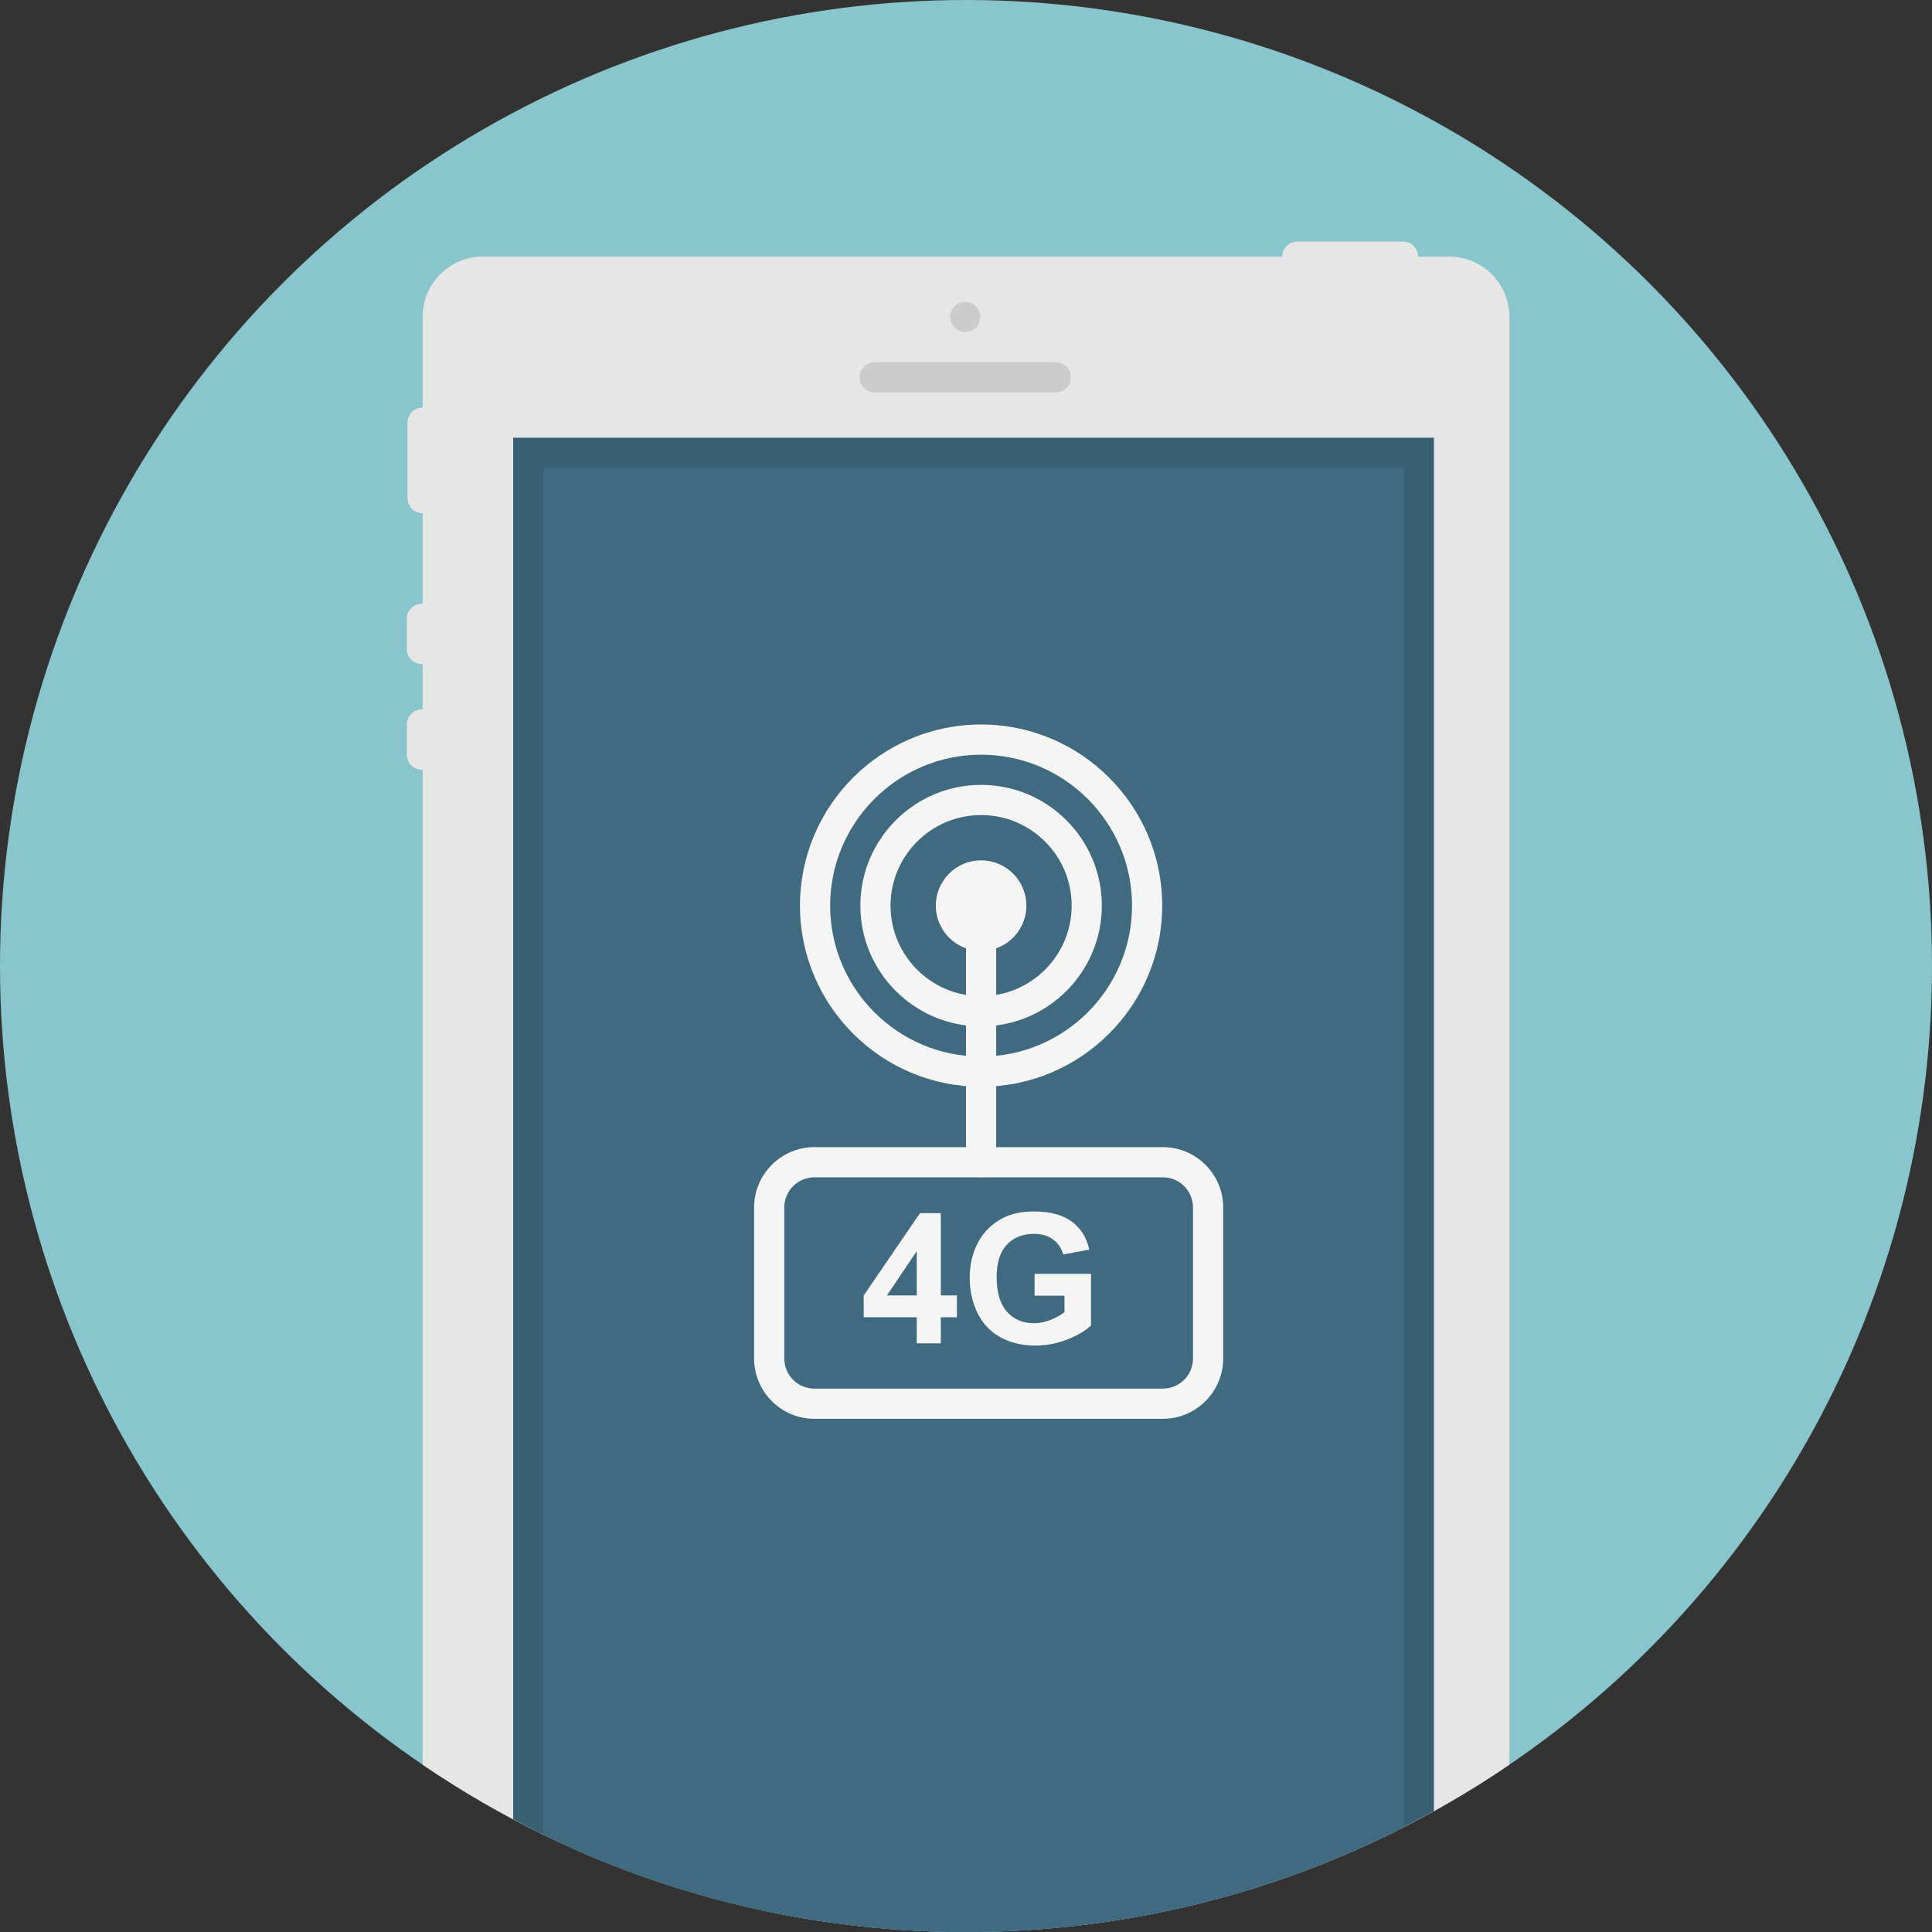
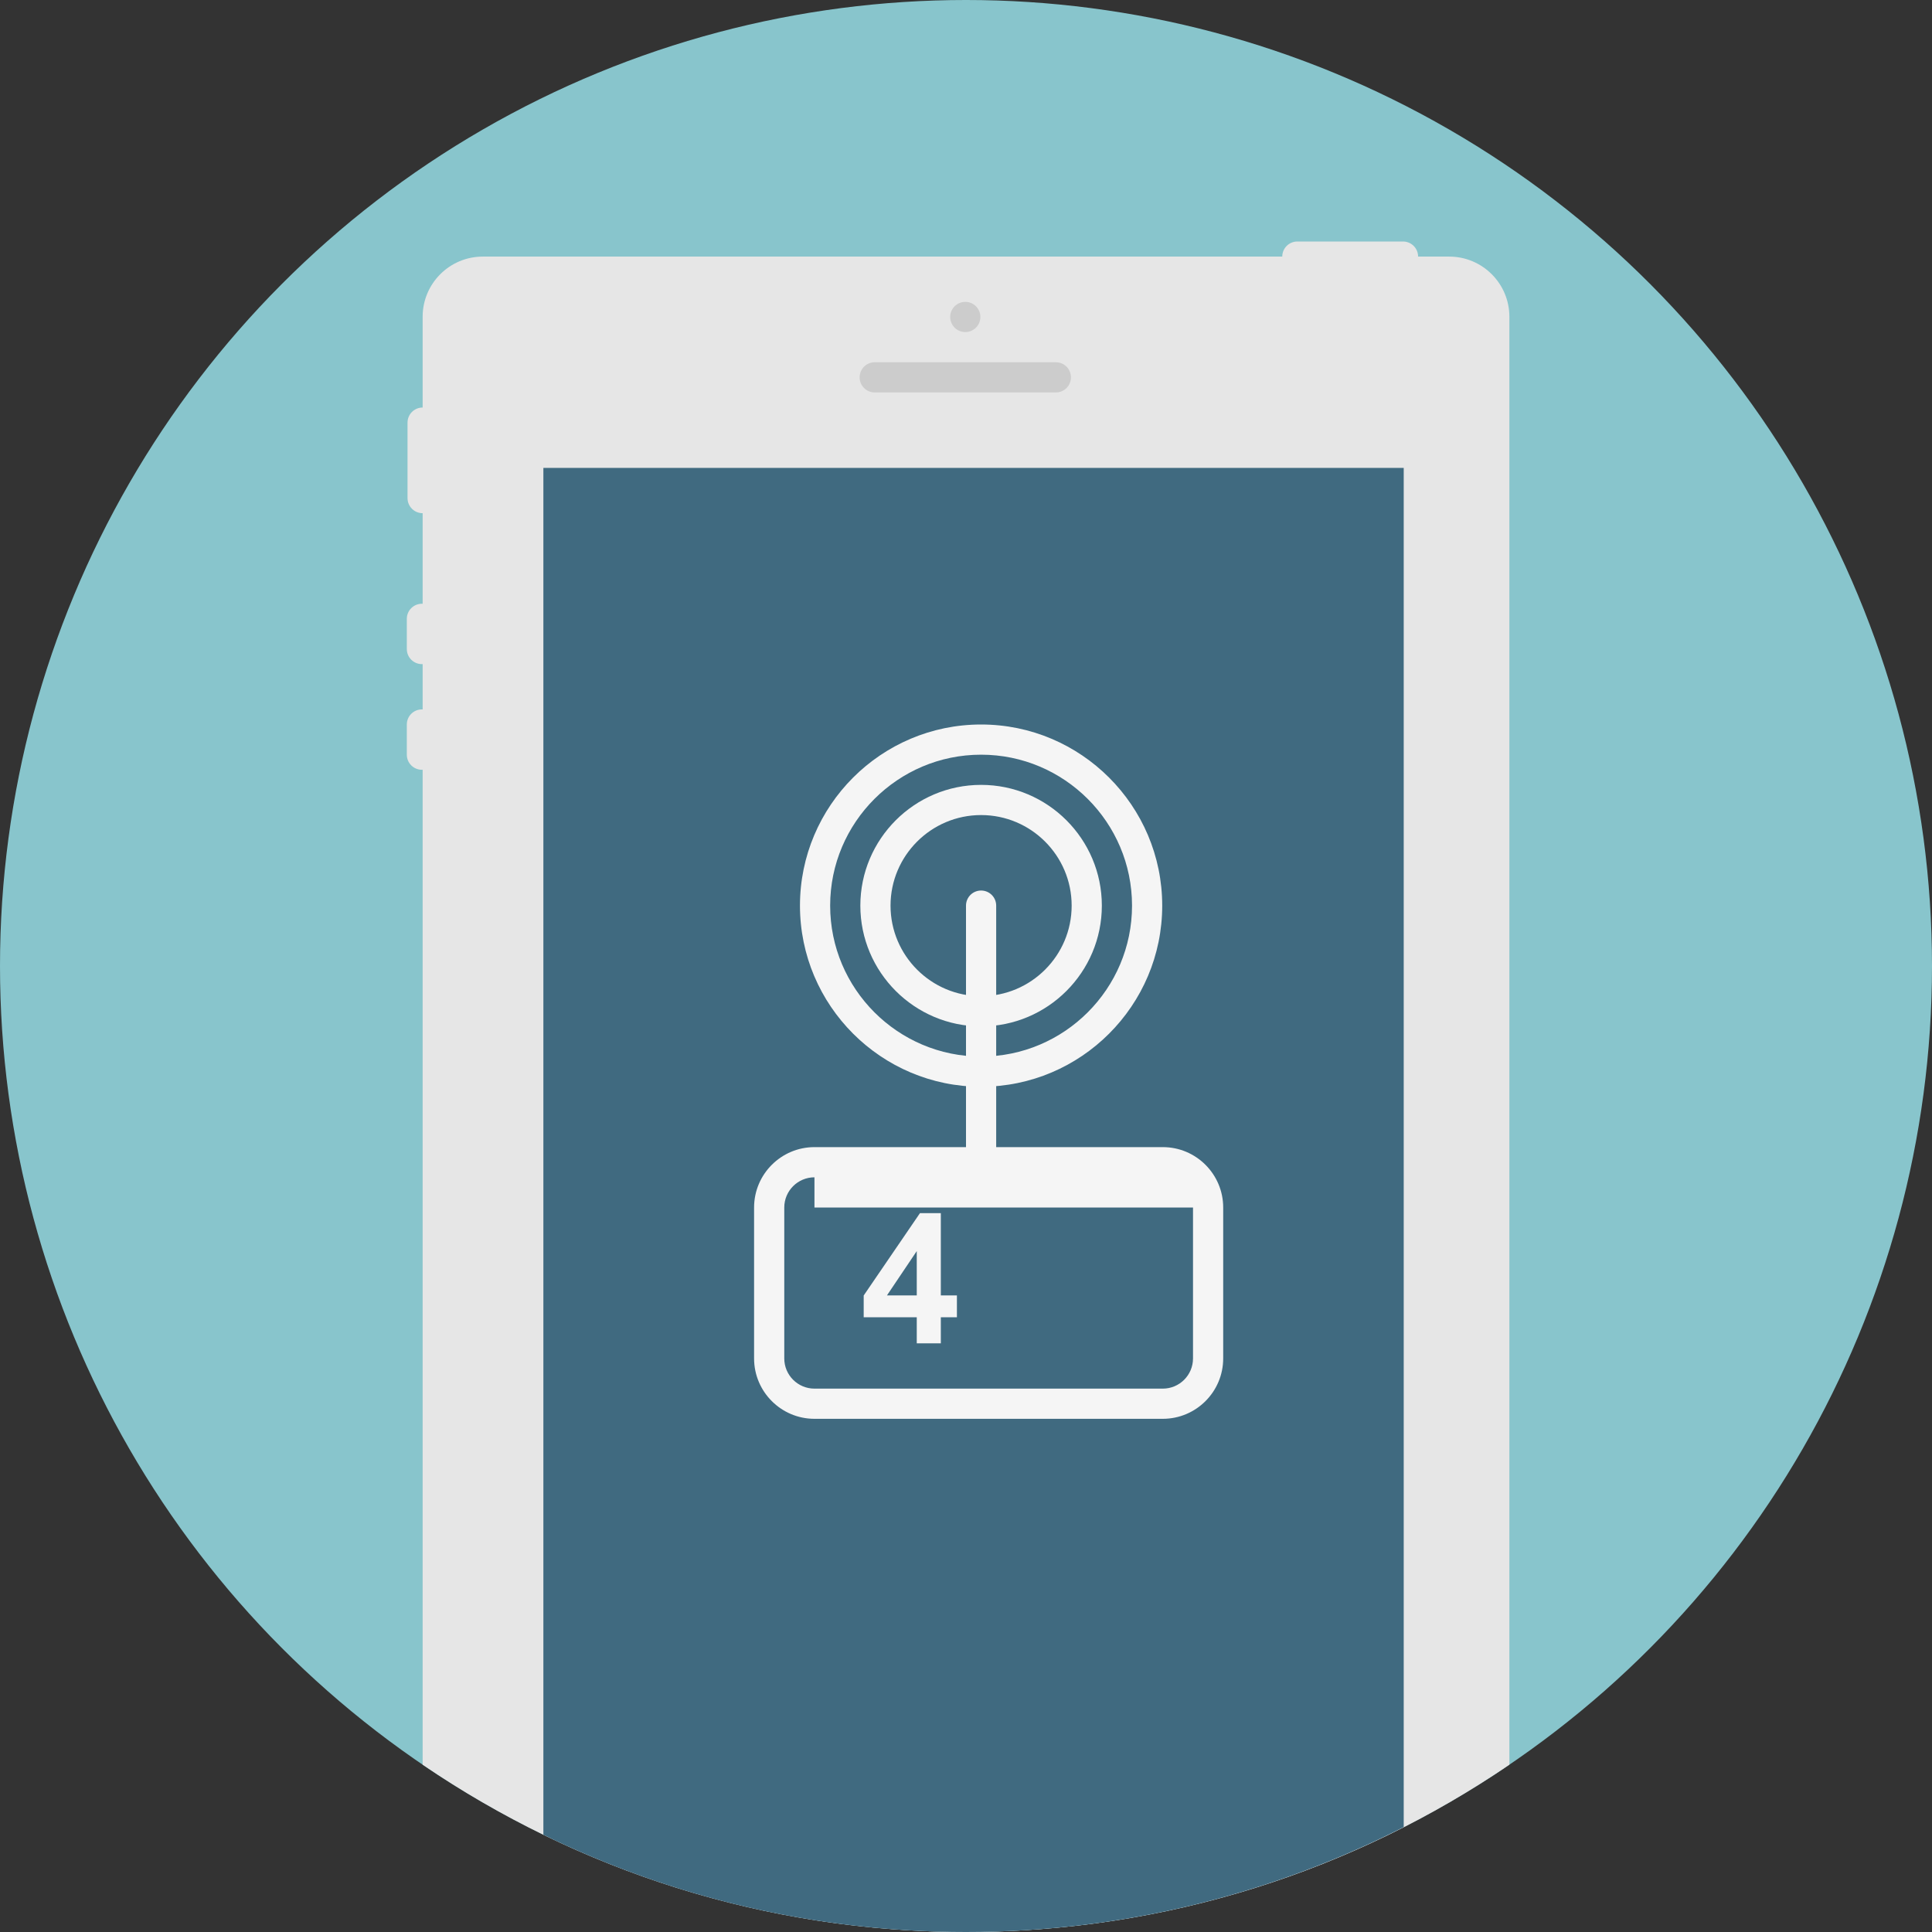
<svg xmlns="http://www.w3.org/2000/svg" height="800px" width="800px" version="1.1" id="Layer_1" viewBox="0 0 512 512" xml:space="preserve">
  <rect x="0" y="0" width="512" height="512" fill="#333333" stroke="none" />
  <circle style="fill:#88C5CC;" cx="256" cy="256" r="256" />
  <path style="fill:#E6E6E6;" d="M384.048,68H127.956c-8.812,0-15.952,7.14-15.952,15.952V467.66  c41.032,27.968,90.596,44.34,144,44.34s102.968-16.372,144-44.34V83.952C400,75.14,392.86,68,384.048,68z" />
-   <path style="fill:#395F73;" d="M136,482.136C171.796,501.176,212.628,512,256,512c44.996,0,87.256-11.648,124-32.036V116H136  V482.136z" />
  <path style="fill:#406A80;" d="M144,486.236C177.832,502.728,215.832,512,256,512c41.772,0,81.168-10.072,116-27.812V124H144  V486.236z" />
  <g>
    <circle style="fill:#CCCCCC;" cx="255.812" cy="84" r="4" />
    <path style="fill:#CCCCCC;" d="M279.812,104h-48c-2.212,0-4-1.788-4-4s1.788-4,4-4h48c2.212,0,4,1.788,4,4S282.024,104,279.812,104   z" />
  </g>
  <g>
    <path style="fill:#E6E6E6;" d="M371.812,72h-28c-2.212,0-4-1.788-4-4s1.788-4,4-4h28c2.212,0,4,1.788,4,4S374.024,72,371.812,72z" />
    <path style="fill:#E6E6E6;" d="M112,136c-2.212,0-4-1.788-4-4v-20c0-2.212,1.788-4,4-4s4,1.788,4,4v20   C116,134.212,114.212,136,112,136z" />
    <path style="fill:#E6E6E6;" d="M111.812,176c-2.212,0-4-1.788-4-4v-8c0-2.212,1.788-4,4-4s4,1.788,4,4v8   C115.812,174.212,114.024,176,111.812,176z" />
    <path style="fill:#E6E6E6;" d="M111.812,204c-2.212,0-4-1.788-4-4v-8c0-2.212,1.788-4,4-4s4,1.788,4,4v8   C115.812,202.212,114.024,204,111.812,204z" />
  </g>
  <g>
    <path style="fill:#F5F5F5;" d="M260,272c-17.648,0-32-14.356-32-32s14.352-32,32-32s32,14.356,32,32S277.648,272,260,272z M260,216   c-13.236,0-24,10.764-24,24s10.764,24,24,24s24-10.764,24-24S273.236,216,260,216z" />
    <path style="fill:#F5F5F5;" d="M260,288c-26.468,0-48-21.532-48-48s21.532-48,48-48s48,21.532,48,48S286.468,288,260,288z M260,200   c-22.056,0-40,17.944-40,40s17.944,40,40,40s40-17.944,40-40S282.056,200,260,200z" />
-     <circle style="fill:#F5F5F5;" cx="260" cy="240" r="12" />
    <path style="fill:#F5F5F5;" d="M260,312c-2.212,0-4-1.788-4-4v-68c0-2.212,1.788-4,4-4s4,1.788,4,4v68   C264,310.212,262.212,312,260,312z" />
-     <path style="fill:#F5F5F5;" d="M308.16,376h-92.32c-8.824,0-16-7.18-16-16v-40c0-8.82,7.176-16,16-16h92.32c8.824,0,16,7.18,16,16   v40C324.16,368.82,316.984,376,308.16,376z M215.84,312c-4.412,0-8,3.584-8,8v40c0,4.416,3.588,8,8,8h92.32c4.412,0,8-3.584,8-8   v-40c0-4.416-3.588-8-8-8H215.84z" />
+     <path style="fill:#F5F5F5;" d="M308.16,376h-92.32c-8.824,0-16-7.18-16-16v-40c0-8.82,7.176-16,16-16h92.32c8.824,0,16,7.18,16,16   v40C324.16,368.82,316.984,376,308.16,376z M215.84,312c-4.412,0-8,3.584-8,8v40c0,4.416,3.588,8,8,8h92.32c4.412,0,8-3.584,8-8   v-40H215.84z" />
    <path style="fill:#F5F5F5;" d="M242.952,356v-6.916h-14.064v-5.764l14.908-21.82h5.532v21.796h4.264v5.788h-4.264V356H242.952z    M242.952,343.296v-11.748l-7.9,11.748H242.952z" />
-     <path style="fill:#F5F5F5;" d="M274.172,343.368v-5.788h14.952v13.692c-1.452,1.408-3.564,2.644-6.316,3.716   s-5.552,1.604-8.38,1.604c-3.592,0-6.732-0.752-9.404-2.26s-4.68-3.664-6.024-6.468s-2.016-5.856-2.016-9.152   c0-3.58,0.752-6.752,2.252-9.54c1.5-2.784,3.696-4.916,6.584-6.404c2.204-1.136,4.94-1.712,8.232-1.712   c4.26,0,7.592,0.9,9.992,2.688c2.404,1.784,3.94,4.256,4.628,7.416l-6.892,1.288c-0.484-1.688-1.396-3.024-2.732-3.996   c-1.336-0.976-3.008-1.464-5.008-1.464c-3.032,0-5.436,0.96-7.232,2.884c-1.792,1.924-2.684,4.772-2.684,8.56   c0,4.08,0.908,7.132,2.72,9.176c1.812,2.04,4.188,3.06,7.124,3.06c1.452,0,2.916-0.284,4.372-0.856   c1.46-0.576,2.716-1.26,3.76-2.08v-4.36h-7.928V343.368z" />
  </g>
</svg>